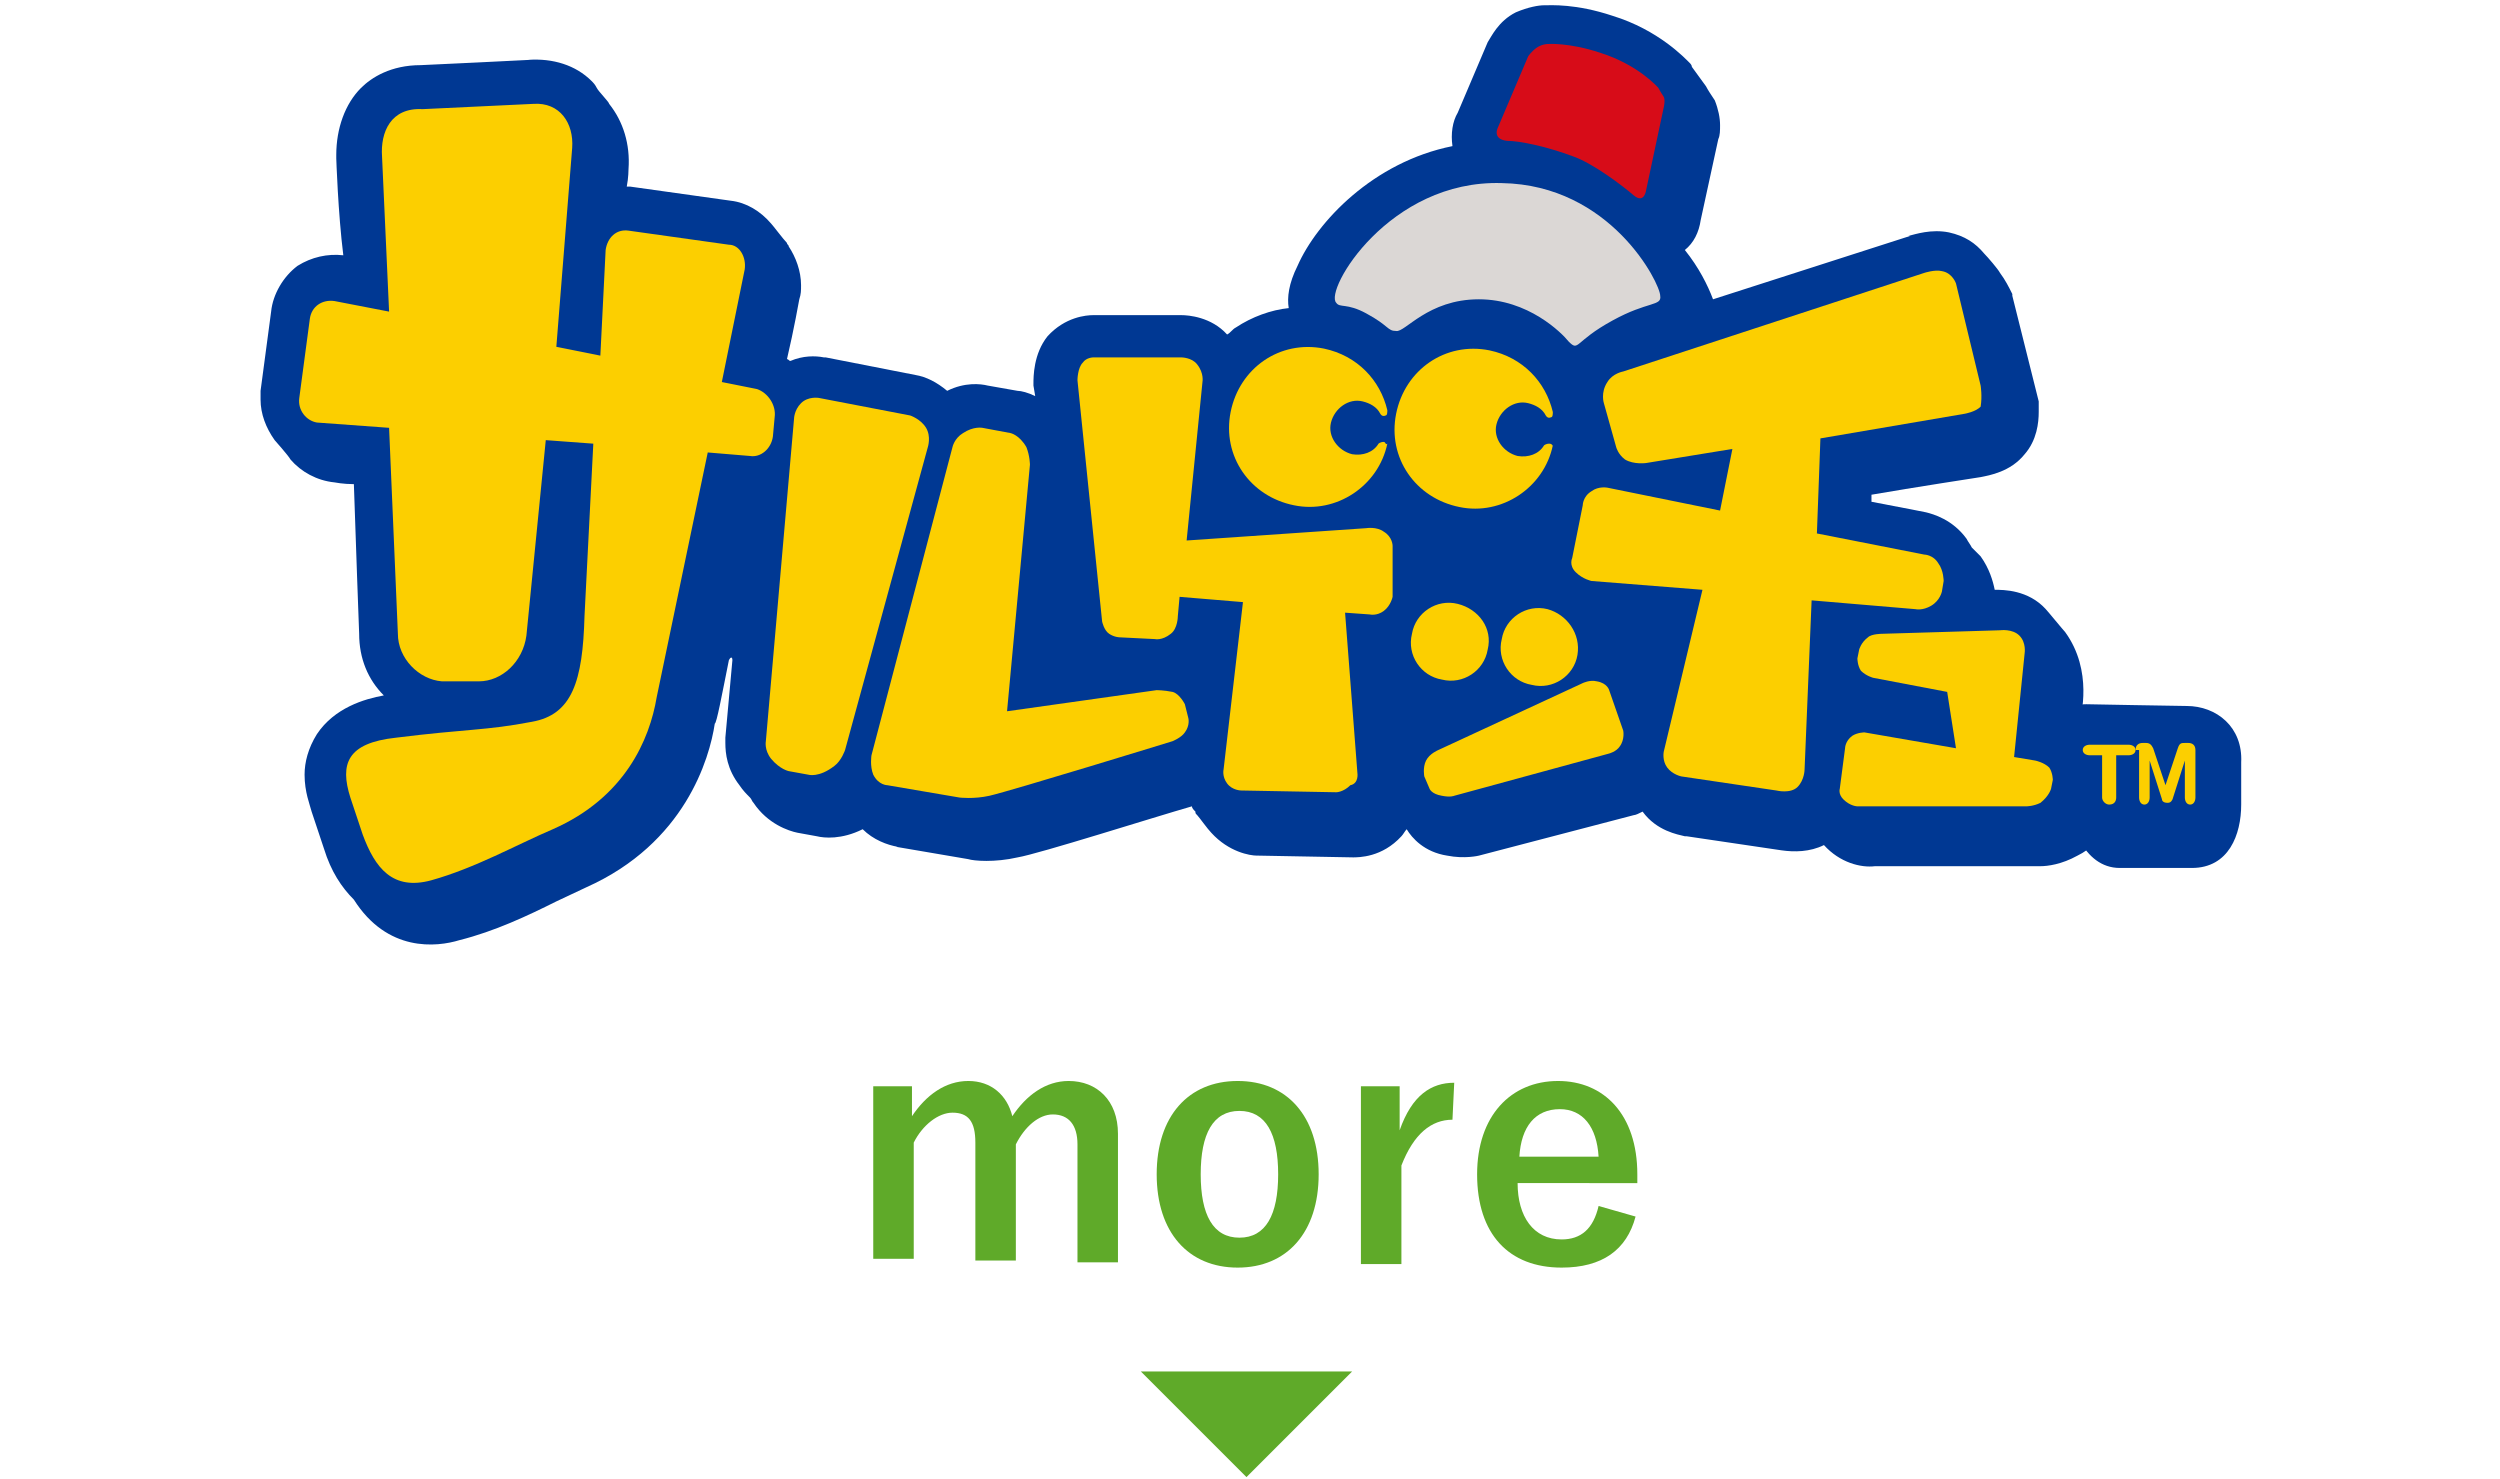
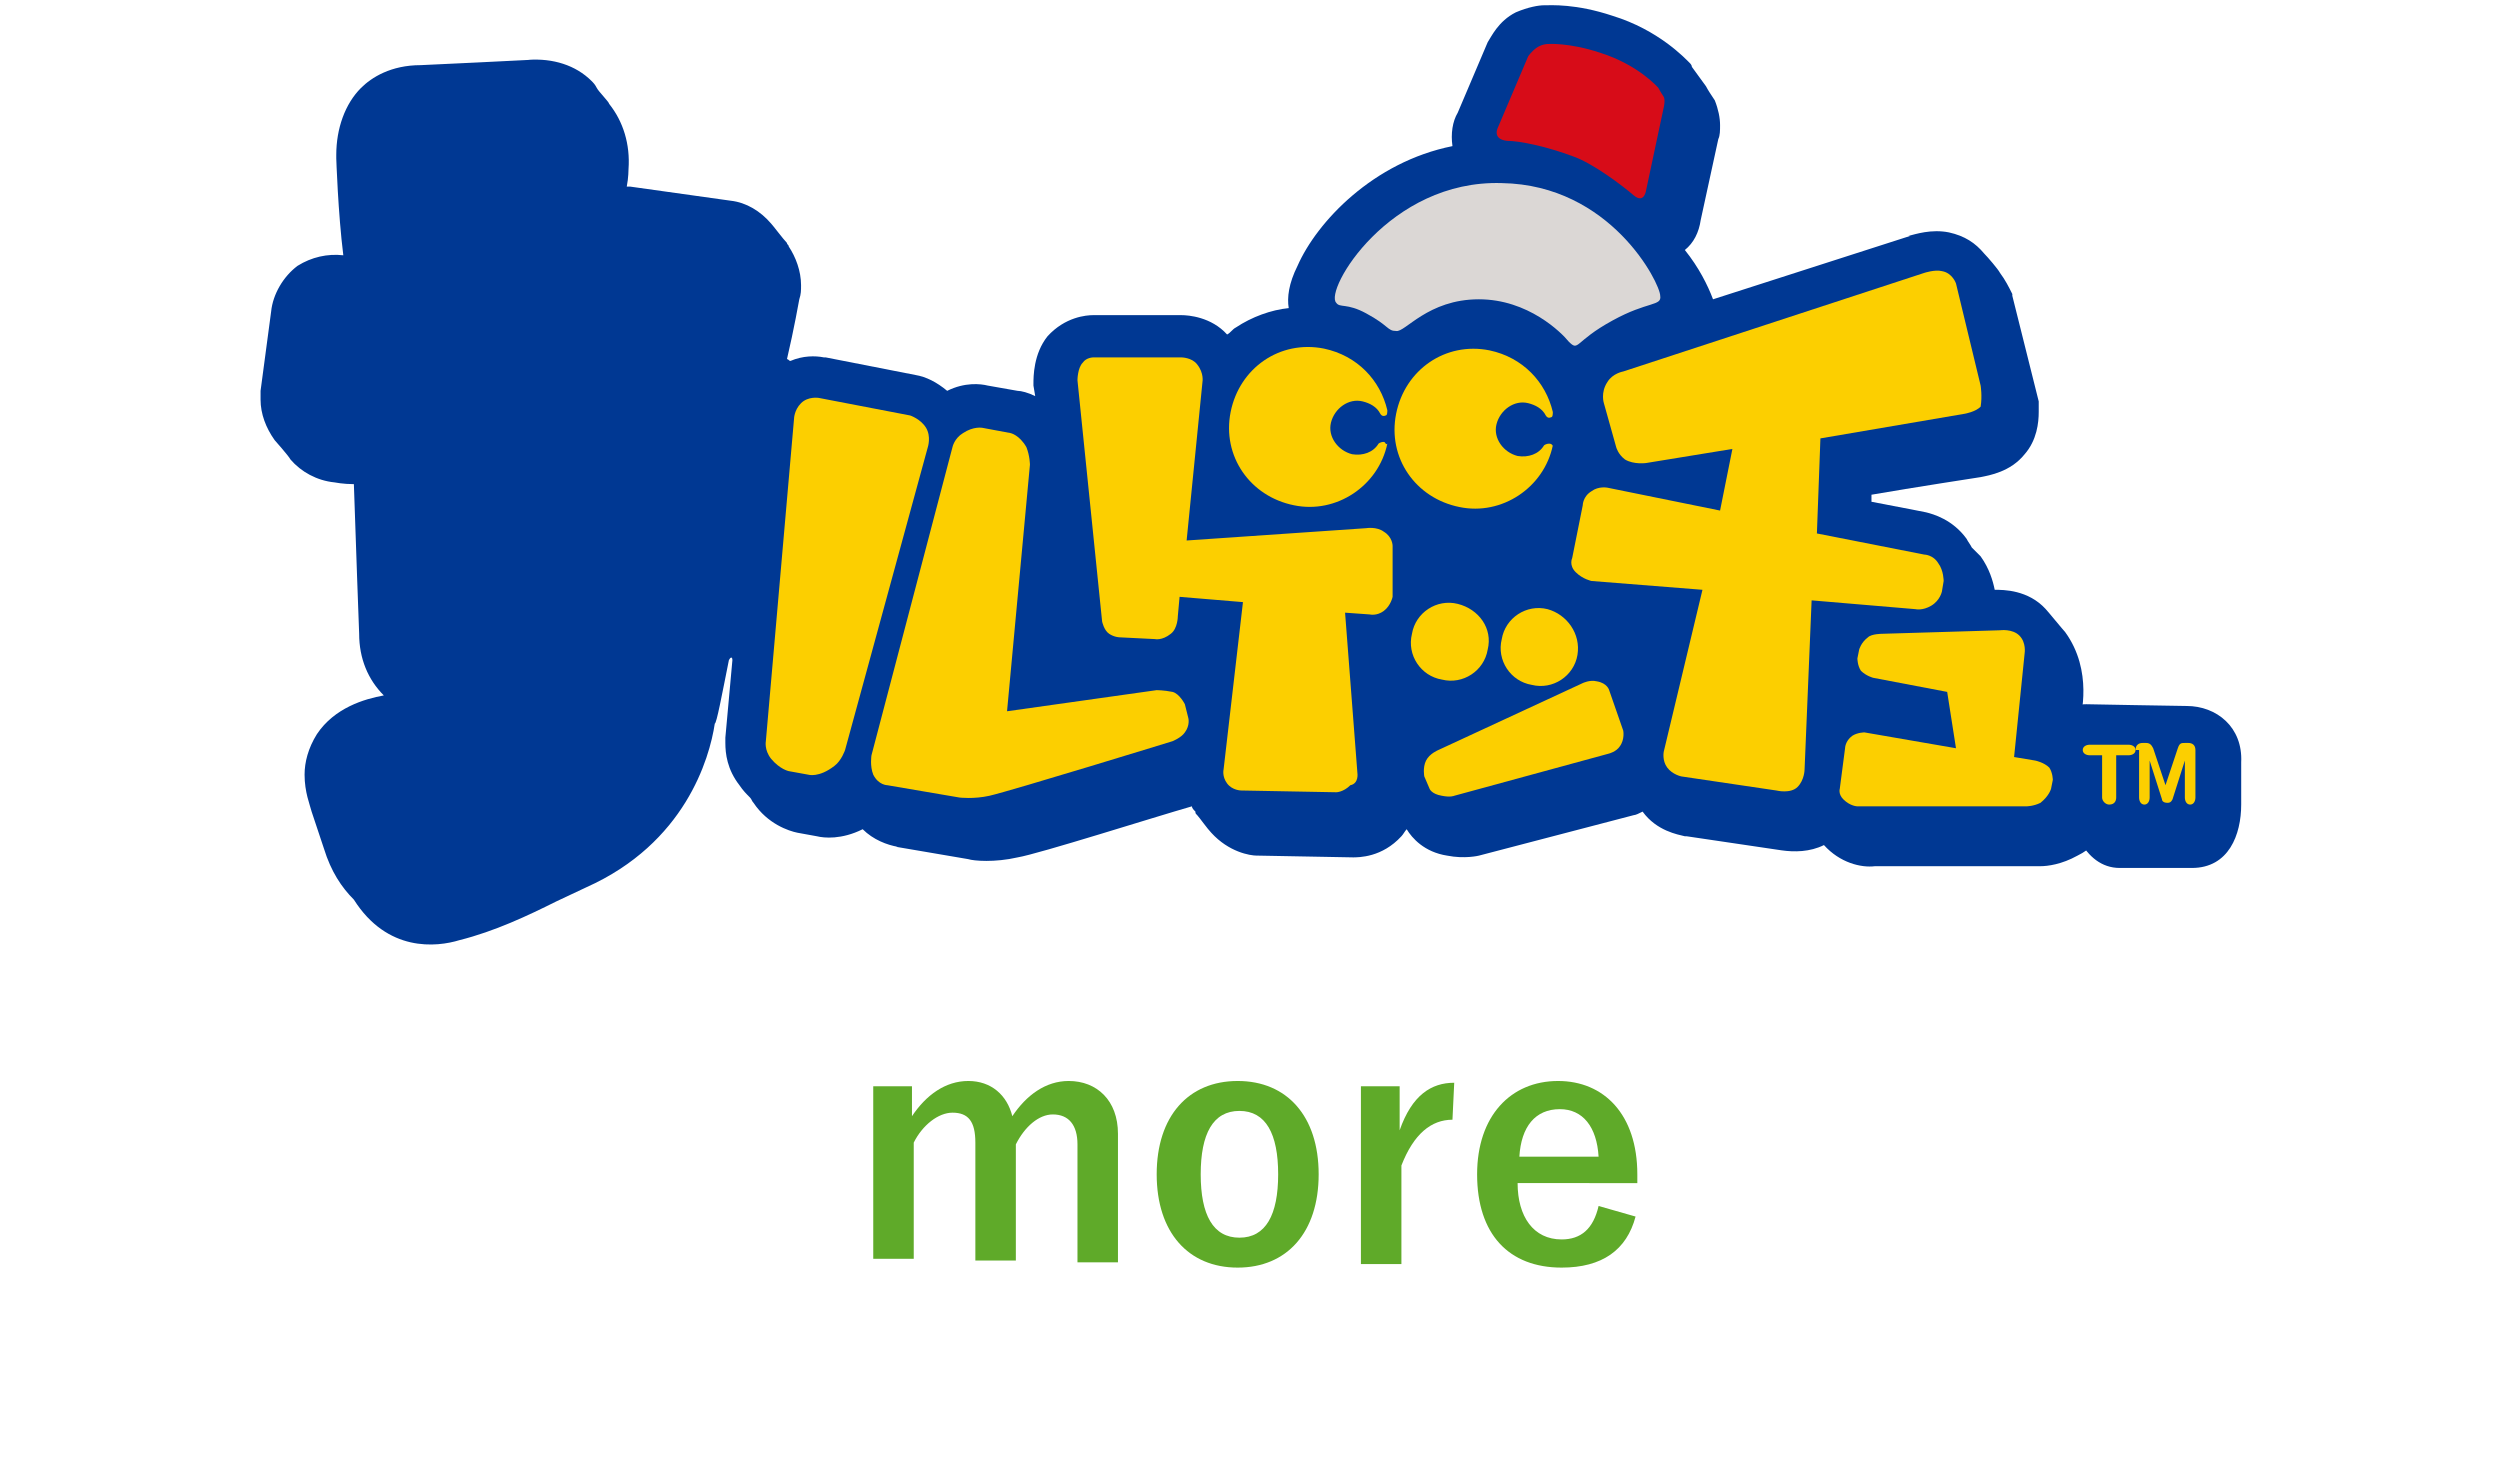
<svg xmlns="http://www.w3.org/2000/svg" version="1.1" id="レイヤー_1" x="0px" y="0px" viewBox="0 0 142 84" style="enable-background:new 0 0 142 84;" xml:space="preserve">
  <style type="text/css">
	.st0{fill:#003893;}
	.st1{fill:#D70C18;}
	.st2{fill:#DBD7D5;}
	.st3{fill:#FCCF00;}
	.st4{fill:#5FAA29;}
</style>
  <g>
    <g>
      <g>
        <path class="st0" d="M118.9,47.9c-0.2,0.3-0.5,0.5-0.9,0.7c-0.9,0.5-1.7,0.6-2.1,0.6c0,0-9.6,0-9.6,0l0.2,0     c-0.8,0.1-2-0.2-2.9-1.2l0,0c-0.8,0.4-1.7,0.4-2.4,0.3l-5.4-0.8l-0.1,0c-0.4-0.1-1.6-0.3-2.4-1.4c-0.2,0.1-0.4,0.2-0.5,0.2     L84,48.6c0,0-0.8,0.2-1.8,0c-1.3-0.2-2-1-2.3-1.5c-0.1,0.1-0.2,0.3-0.3,0.4c-1.1,1.2-2.4,1.2-2.8,1.2l0.1,0l-5.4-0.1l-0.1,0     c-0.4,0-1.6-0.2-2.6-1.3c-0.2-0.2-0.7-0.9-0.8-1c-0.1-0.1-0.1-0.1-0.1-0.2c-0.1-0.1-0.2-0.2-0.2-0.3c-2.1,0.6-8.7,2.7-9.9,2.9     c-1.3,0.3-2.5,0.2-2.8,0.1l-4.1-0.7l0.1,0c-0.6-0.1-1.4-0.4-2-1c-1.2,0.6-2.2,0.5-2.6,0.4l0,0l-1.1-0.2c0,0,0,0,0,0     c-0.5-0.1-1.7-0.5-2.5-1.7c-0.1-0.1-0.1-0.2-0.2-0.3c-0.2-0.2-0.4-0.4-0.6-0.7c-0.7-0.9-0.8-1.8-0.8-2.4c0-0.1,0-0.2,0-0.3l0,0     l0.4-4.4c0-0.2-0.1-0.2-0.2,0c-0.4,2-0.7,3.6-0.8,3.6c-0.3,2-1.7,6.8-7.3,9.3l-1.7,0.8c-1.6,0.8-3.5,1.7-5.5,2.2     c-1.3,0.4-4.1,0.7-6-2.3c-0.7-0.7-1.3-1.6-1.7-2.9l0,0c0,0-0.7-2.1-0.7-2.1c-0.1-0.4-0.4-1.1-0.4-2.1c0-0.7,0.2-1.5,0.7-2.3     c1-1.5,2.7-2,3.8-2.2c-0.9-0.9-1.4-2.1-1.4-3.5c0,0-0.2-5.4-0.3-8.5c-0.6,0-1.1-0.1-1.1-0.1c-1-0.1-1.9-0.6-2.5-1.3     c-0.1-0.2-0.9-1.1-0.9-1.1c-0.5-0.7-0.8-1.5-0.8-2.3c0-0.2,0-0.3,0-0.5l0.6-4.5c0.1-1,0.7-2,1.5-2.6c0.8-0.5,1.7-0.7,2.6-0.6     C19.2,12.1,19.1,9,19.1,9c0-0.1,0-0.2,0-0.2c0-1.5,0.5-2.9,1.4-3.8c0.6-0.6,1.7-1.3,3.4-1.3c0.2,0,6.2-0.3,6.2-0.3l-0.1,0     c1.4-0.1,2.7,0.3,3.6,1.2c0.1,0.1,0.2,0.2,0.3,0.4c0.1,0.2,0.7,0.8,0.7,0.9c0.8,1,1.2,2.3,1.1,3.7l0,0c0,0,0,0.5-0.1,1     c0.1,0,0.2,0,0.2,0l5.7,0.8c0.9,0.1,1.7,0.6,2.3,1.3c0.1,0.1,0.7,0.9,0.9,1.1c0,0.1,0.1,0.1,0.1,0.2c0.4,0.6,0.7,1.4,0.7,2.2     c0,0.3,0,0.5-0.1,0.8c0,0-0.3,1.7-0.7,3.4c0.1,0,0.1,0.1,0.2,0.1c0.7-0.3,1.4-0.3,1.9-0.2l0.1,0c0,0,5.1,1,5.1,1     c0.6,0.1,1.2,0.4,1.8,0.9c1-0.5,1.9-0.4,2.3-0.3l0,0l1.7,0.3l0,0c0.2,0,0.6,0.1,1,0.3l-0.1-0.6l0-0.1c0-0.4,0-1.7,0.8-2.7     c1-1.1,2.2-1.2,2.6-1.2c0,0,5,0,5,0c0.4,0,1.7,0.1,2.6,1.1c0.2-0.1,0.3-0.3,0.5-0.4c0.9-0.6,2-1,3-1.1c-0.1-0.6,0-1.4,0.5-2.4     c1.1-2.5,4.3-5.9,8.8-6.8c-0.1-0.7,0-1.4,0.3-1.9l1.7-4l0,0c0.2-0.3,0.6-1.2,1.6-1.7c0.7-0.3,1.3-0.4,1.6-0.4     c0.4,0,1.8-0.1,3.9,0.6c2.6,0.8,4.1,2.4,4.4,2.7c0,0,0.1,0.1,0.1,0.2l0.8,1.1c0.1,0.2,0.3,0.5,0.5,0.8c0.2,0.5,0.3,1,0.3,1.4     c0,0.3,0,0.6-0.1,0.8l-1,4.6c-0.1,0.7-0.4,1.3-0.9,1.7c0.8,1,1.3,2,1.6,2.8l11.2-3.6l-0.1,0c0.4-0.1,1.3-0.4,2.3-0.2     c0.9,0.2,1.5,0.6,2,1.2c0.2,0.2,0.8,0.9,0.9,1.1c0.3,0.4,0.5,0.8,0.7,1.2l0,0.1l1.5,6l0,0.2c0,0.1,0,0.2,0,0.4     c0,0.6-0.1,1.6-0.8,2.4c-0.8,1-2,1.2-2.5,1.3c0,0-3.9,0.6-6.2,1c0,0.2,0,0.3,0,0.4c1.6,0.3,3.1,0.6,3.1,0.6     c0.4,0.1,1.5,0.4,2.3,1.5c0.1,0.2,0.2,0.3,0.3,0.5c0.2,0.2,0.3,0.3,0.5,0.5c0.5,0.7,0.7,1.4,0.8,1.9h0c0.5,0,1.9,0,2.9,1.1     c0.1,0.1,1,1.2,1.1,1.3c1.6,2.2,0.9,4.8,0.8,5.2C120.7,40.8,121.8,45.6,118.9,47.9" />
        <polygon class="st0" points="109.5,28.9 109.5,28.9 109.5,28.9    " />
        <path class="st0" d="M96,3.3C96.1,3.3,96.1,3.3,96,3.3C96.1,3.4,96.1,3.4,96,3.3L96,3.3z" />
        <path class="st1" d="M90.9,3c-1.8-0.6-3-0.5-3-0.5s-0.3,0-0.6,0.2c-0.3,0.2-0.5,0.5-0.5,0.5l-1.7,4c0,0-0.4,0.7,0.5,0.8     c0.7,0,2.2,0.3,3.8,0.9c1.1,0.4,2.7,1.6,3.4,2.2c0.6,0.5,0.7-0.3,0.7-0.3l1-4.7c0,0,0.1-0.4,0-0.6C94.3,5.2,94.2,5,94.2,5     S93.1,3.7,90.9,3" />
        <path class="st2" d="M85.3,10.4c-6.4-0.2-10.1,6.1-9.4,6.8c0.2,0.3,0.6,0,1.7,0.6c1.3,0.7,1.2,1,1.7,1c0.5,0.1,1.8-1.8,4.7-1.8     c2.8,0,4.7,1.9,5.1,2.4c0.6,0.6,0.3,0,2.5-1.2c2-1.1,2.8-0.8,2.7-1.4C94.3,16.1,91.5,10.5,85.3,10.4" />
-         <path class="st3" d="M43.9,24.8l0.1-1.1c0.1-0.7-0.4-1.4-1-1.6l-2-0.4l1.3-6.4c0.1-0.7-0.3-1.4-0.9-1.4l-5.7-0.8     c-0.7-0.1-1.2,0.4-1.3,1.1l-0.3,6l-2.5-0.5l0.9-11.3c0.1-1.4-0.7-2.6-2.2-2.5l-6.3,0.3c-1.8-0.1-2.4,1.3-2.3,2.7l0.4,8.8L19,17.1     c-0.7-0.1-1.3,0.3-1.4,1l-0.6,4.5c-0.1,0.7,0.4,1.3,1,1.4l4.1,0.3L22.6,36c0,1.4,1.2,2.6,2.5,2.7l2.1,0c1.3,0,2.5-1.1,2.7-2.6     L31,25l2.7,0.2l-0.5,9.8c-0.1,3.7-0.7,5.6-3,6c-2.6,0.5-3.7,0.4-7.7,0.9c-2.8,0.3-3.2,1.5-2.6,3.4l0.7,2.1     c0.7,1.9,1.7,3.2,3.9,2.6c2.5-0.7,4.8-2,6.9-2.9c4.1-1.8,5.5-5.1,5.9-7.5l2.9-13.9l2.4,0.2C43.2,26,43.8,25.5,43.9,24.8" />
        <path class="st3" d="M46.5,22.6c0,0-0.6-0.1-1,0.3c-0.4,0.4-0.4,0.9-0.4,0.9l-1.6,18.3c0,0-0.1,0.5,0.3,1c0.5,0.6,1,0.7,1,0.7     l1.1,0.2c0,0,0.6,0.2,1.5-0.5c0.4-0.3,0.6-0.9,0.6-0.9l4.7-17.2c0,0,0.2-0.6-0.1-1.1c-0.3-0.5-0.9-0.7-0.9-0.7L46.5,22.6z" />
        <path class="st3" d="M55.8,24.3c0,0-0.5-0.1-1.1,0.3c-0.5,0.3-0.6,0.8-0.6,0.8l-4.6,17.5c0,0-0.1,0.6,0.1,1.1     c0.3,0.6,0.8,0.6,0.8,0.6l4.1,0.7c0,0,0.8,0.1,1.7-0.1c1.3-0.3,10.4-3.1,10.4-3.1s0.5-0.2,0.7-0.5c0.3-0.4,0.2-0.8,0.2-0.8     L67.3,40c0,0-0.3-0.6-0.7-0.7c-0.5-0.1-0.9-0.1-0.9-0.1l-8.5,1.2l1.3-14c0,0,0-0.5-0.2-1c-0.4-0.7-0.9-0.8-0.9-0.8L55.8,24.3z" />
        <path class="st3" d="M84.5,36.9c-0.2,1.2-1.4,2-2.6,1.7c-1.2-0.2-2-1.4-1.7-2.6c0.2-1.2,1.4-2,2.6-1.7     C84,34.6,84.8,35.7,84.5,36.9" />
        <path class="st3" d="M89.6,37.2c-0.2,1.2-1.4,2-2.6,1.7c-1.2-0.2-2-1.4-1.7-2.6c0.2-1.2,1.4-2,2.6-1.7C89,34.9,89.8,36,89.6,37.2     " />
        <path class="st3" d="M81.7,42.6c0,0-0.5,0.2-0.7,0.6c-0.2,0.4-0.1,0.9-0.1,0.9l0.3,0.7c0,0,0.1,0.3,0.7,0.4c0.5,0.1,0.7,0,0.7,0     l8.8-2.4c0,0,0.4-0.1,0.6-0.4c0.3-0.4,0.2-0.9,0.2-0.9l-0.8-2.3c0,0-0.1-0.4-0.7-0.5c-0.4-0.1-0.8,0.1-0.8,0.1L81.7,42.6z" />
        <path class="st3" d="M112.5,21.9l-1.4-5.8c0,0-0.2-0.6-0.8-0.7c-0.4-0.1-1,0.1-1,0.1l-17.1,5.6c0,0-0.6,0.1-0.9,0.6     c-0.4,0.6-0.2,1.2-0.2,1.2l0.7,2.5c0,0,0.1,0.4,0.5,0.7c0.5,0.3,1.2,0.2,1.2,0.2l4.9-0.8L97.7,29l-6.4-1.3c0,0-0.5-0.1-0.9,0.2     c-0.5,0.3-0.5,0.8-0.5,0.8l-0.6,3c0,0-0.2,0.4,0.2,0.8c0.4,0.4,0.9,0.5,0.9,0.5l6.3,0.5l-2.2,9.2c0,0-0.1,0.5,0.2,0.9     c0.3,0.4,0.8,0.5,0.8,0.5l5.4,0.8c0,0,0.8,0.2,1.2-0.2c0.4-0.4,0.4-1,0.4-1l0.4-9.6l5.9,0.5c0,0,0.4,0.1,0.9-0.2     c0.5-0.3,0.6-0.8,0.6-0.8l0.1-0.6c0,0,0-0.6-0.3-1c-0.3-0.5-0.8-0.5-0.8-0.5l-6.1-1.2l0.2-5.4l8.2-1.4c0,0,0.6-0.1,0.9-0.4     C112.6,22.5,112.5,21.9,112.5,21.9" />
        <path class="st3" d="M116.5,44.8l0.1-0.5c0,0,0-0.4-0.2-0.7c-0.3-0.3-0.8-0.4-0.8-0.4l-1.2-0.2l0.6-5.9c0,0,0.1-0.6-0.3-1     c-0.4-0.4-1.1-0.3-1.1-0.3l-6.7,0.2c0,0-0.6,0-0.8,0.2c-0.4,0.3-0.5,0.7-0.5,0.7l-0.1,0.5c0,0,0,0.4,0.2,0.7     c0.3,0.3,0.7,0.4,0.7,0.4l4.2,0.8l0.5,3.2l-5.2-0.9c0,0-0.4,0-0.7,0.2c-0.4,0.3-0.4,0.7-0.4,0.7l-0.3,2.3c0,0-0.1,0.3,0.2,0.6     c0.4,0.4,0.8,0.4,0.8,0.4l9.6,0c0,0,0.4,0,0.8-0.2C116.4,45.2,116.5,44.8,116.5,44.8" />
        <path class="st3" d="M77.1,43.9l-0.7-9.1l1.4,0.1c0,0,0.4,0.1,0.8-0.2c0.4-0.3,0.5-0.8,0.5-0.8l0-2.9c0,0,0-0.5-0.5-0.8     c-0.4-0.3-1-0.2-1-0.2l-10.2,0.7l0.9-9c0,0,0.1-0.5-0.3-1c-0.3-0.4-0.9-0.4-0.9-0.4l-5,0c0,0-0.4,0-0.6,0.3c-0.3,0.3-0.3,1-0.3,1     l1.4,13.7c0,0,0.1,0.5,0.4,0.7c0.3,0.2,0.6,0.2,0.6,0.2l2,0.1c0,0,0.4,0.1,0.9-0.3c0.4-0.3,0.4-1,0.4-1l0.1-1.1l3.6,0.3l-1.1,9.5     c0,0-0.1,0.4,0.2,0.8c0.3,0.4,0.8,0.4,0.8,0.4l5.4,0.1c0,0,0.4,0,0.8-0.4C77.2,44.5,77.1,43.9,77.1,43.9" />
        <path class="st3" d="M78.6,25.1c-0.2,0-0.3,0.1-0.3,0.1c-0.3,0.5-0.9,0.7-1.5,0.6c-0.8-0.2-1.4-1-1.2-1.8c0.2-0.8,1-1.4,1.8-1.2     c0.4,0.1,0.8,0.3,1,0.7c0,0,0.1,0.2,0.3,0.1c0.1,0,0.1-0.2,0.1-0.3c-0.4-1.7-1.7-3.1-3.6-3.5c-2.5-0.5-4.8,1.1-5.3,3.6     c-0.5,2.5,1.1,4.8,3.6,5.3c2.4,0.5,4.8-1.1,5.3-3.5C78.7,25.3,78.7,25.1,78.6,25.1" />
        <path class="st3" d="M88,25.2c-0.2,0-0.3,0.1-0.3,0.1c-0.3,0.5-0.9,0.7-1.5,0.6c-0.8-0.2-1.4-1-1.2-1.8c0.2-0.8,1-1.4,1.8-1.2     c0.4,0.1,0.8,0.3,1,0.7c0,0,0.1,0.2,0.3,0.1c0.1,0,0.1-0.2,0.1-0.3c-0.4-1.7-1.7-3.1-3.6-3.5c-2.5-0.5-4.8,1.1-5.3,3.6     c-0.5,2.5,1.1,4.8,3.6,5.3c2.4,0.5,4.8-1.1,5.3-3.5C88.2,25.4,88.2,25.2,88,25.2" />
        <path class="st0" d="M124.2,40.1c-0.4,0-5.7-0.1-5.7-0.1c-0.4,0-0.9,0.1-1.4,0.5c-0.5,0.3-0.7,1.5-0.7,2.2c0,0.6,0.3,1.3,0.8,1.7     c0.1,0.2,0.2,0.5,0.3,0.7v0.4c0,1.1,0.8,3.8,2.9,3.8c0,0,0,0,0,0c0.3,0,4.1,0,4.1,0c2.1,0,2.8-1.9,2.8-3.6v-2.4     C127.4,41.3,125.9,40.1,124.2,40.1" />
        <path class="st3" d="M119.4,42.9h-0.7c-0.2,0-0.4-0.1-0.4-0.3c0-0.2,0.2-0.3,0.4-0.3h2.2c0.2,0,0.4,0.1,0.4,0.3     c0,0.2-0.2,0.3-0.4,0.3h-0.7v2.4c0,0.2-0.1,0.4-0.4,0.4c-0.2,0-0.4-0.2-0.4-0.4V42.9z" />
        <path class="st3" d="M121.3,42.6c0-0.3,0.2-0.4,0.4-0.4h0.2c0.2,0,0.3,0.1,0.4,0.3l0.7,2.1h0l0.7-2.1c0.1-0.3,0.2-0.3,0.4-0.3     h0.2c0.2,0,0.4,0.1,0.4,0.4v2.7c0,0.2-0.1,0.4-0.3,0.4c-0.2,0-0.3-0.2-0.3-0.4v-2.1h0l-0.7,2.2c-0.1,0.2-0.2,0.2-0.3,0.2     c-0.2,0-0.3-0.1-0.3-0.2l-0.7-2.2h0v2.1c0,0.2-0.1,0.4-0.3,0.4c-0.2,0-0.3-0.2-0.3-0.4V42.6z" />
      </g>
    </g>
    <g>
      <g>
        <path class="st4" d="M51.8,63.4c0.8-1.2,1.9-2,3.2-2c1.3,0,2.2,0.8,2.5,2c0.8-1.2,1.9-2,3.2-2c1.6,0,2.8,1.1,2.8,3v7.3h-2.3v-6.7     c0-1.1-0.5-1.7-1.4-1.7c-0.8,0-1.6,0.7-2.1,1.7v6.6h-2.3v-6.7c0-1.2-0.4-1.7-1.3-1.7c-0.8,0-1.7,0.7-2.2,1.7v6.6h-2.3V61.7h2.2     V63.4z" />
        <path class="st4" d="M74.9,66.7c0,3.3-1.8,5.3-4.6,5.3s-4.6-2-4.6-5.3c0-3.3,1.8-5.3,4.6-5.3C73.1,61.4,74.9,63.4,74.9,66.7z      M68.2,66.7c0,2.3,0.7,3.6,2.2,3.6s2.2-1.3,2.2-3.6c0-2.3-0.7-3.6-2.2-3.6S68.2,64.4,68.2,66.7z" />
        <path class="st4" d="M82.5,63.6c-1.2,0-2.2,0.8-2.9,2.6v5.6h-2.3V61.7h2.2v2.5c0.7-2,1.8-2.7,3.1-2.7L82.5,63.6z" />
        <path class="st4" d="M86.2,67.2c0,1.9,0.9,3.2,2.5,3.2c1.1,0,1.8-0.6,2.1-1.9l2.1,0.6C92.4,71,91,72,88.7,72     c-3,0-4.8-1.9-4.8-5.3c0-3.3,1.9-5.3,4.6-5.3c2.6,0,4.5,1.9,4.5,5.3v0.5H86.2z M90.8,65.7C90.7,64,89.9,63,88.6,63     c-1.4,0-2.2,1-2.3,2.7H90.8z" />
      </g>
-       <polygon class="st4" points="64.8,77.9 70.8,83.9 76.8,77.9   " />
    </g>
  </g>
</svg>